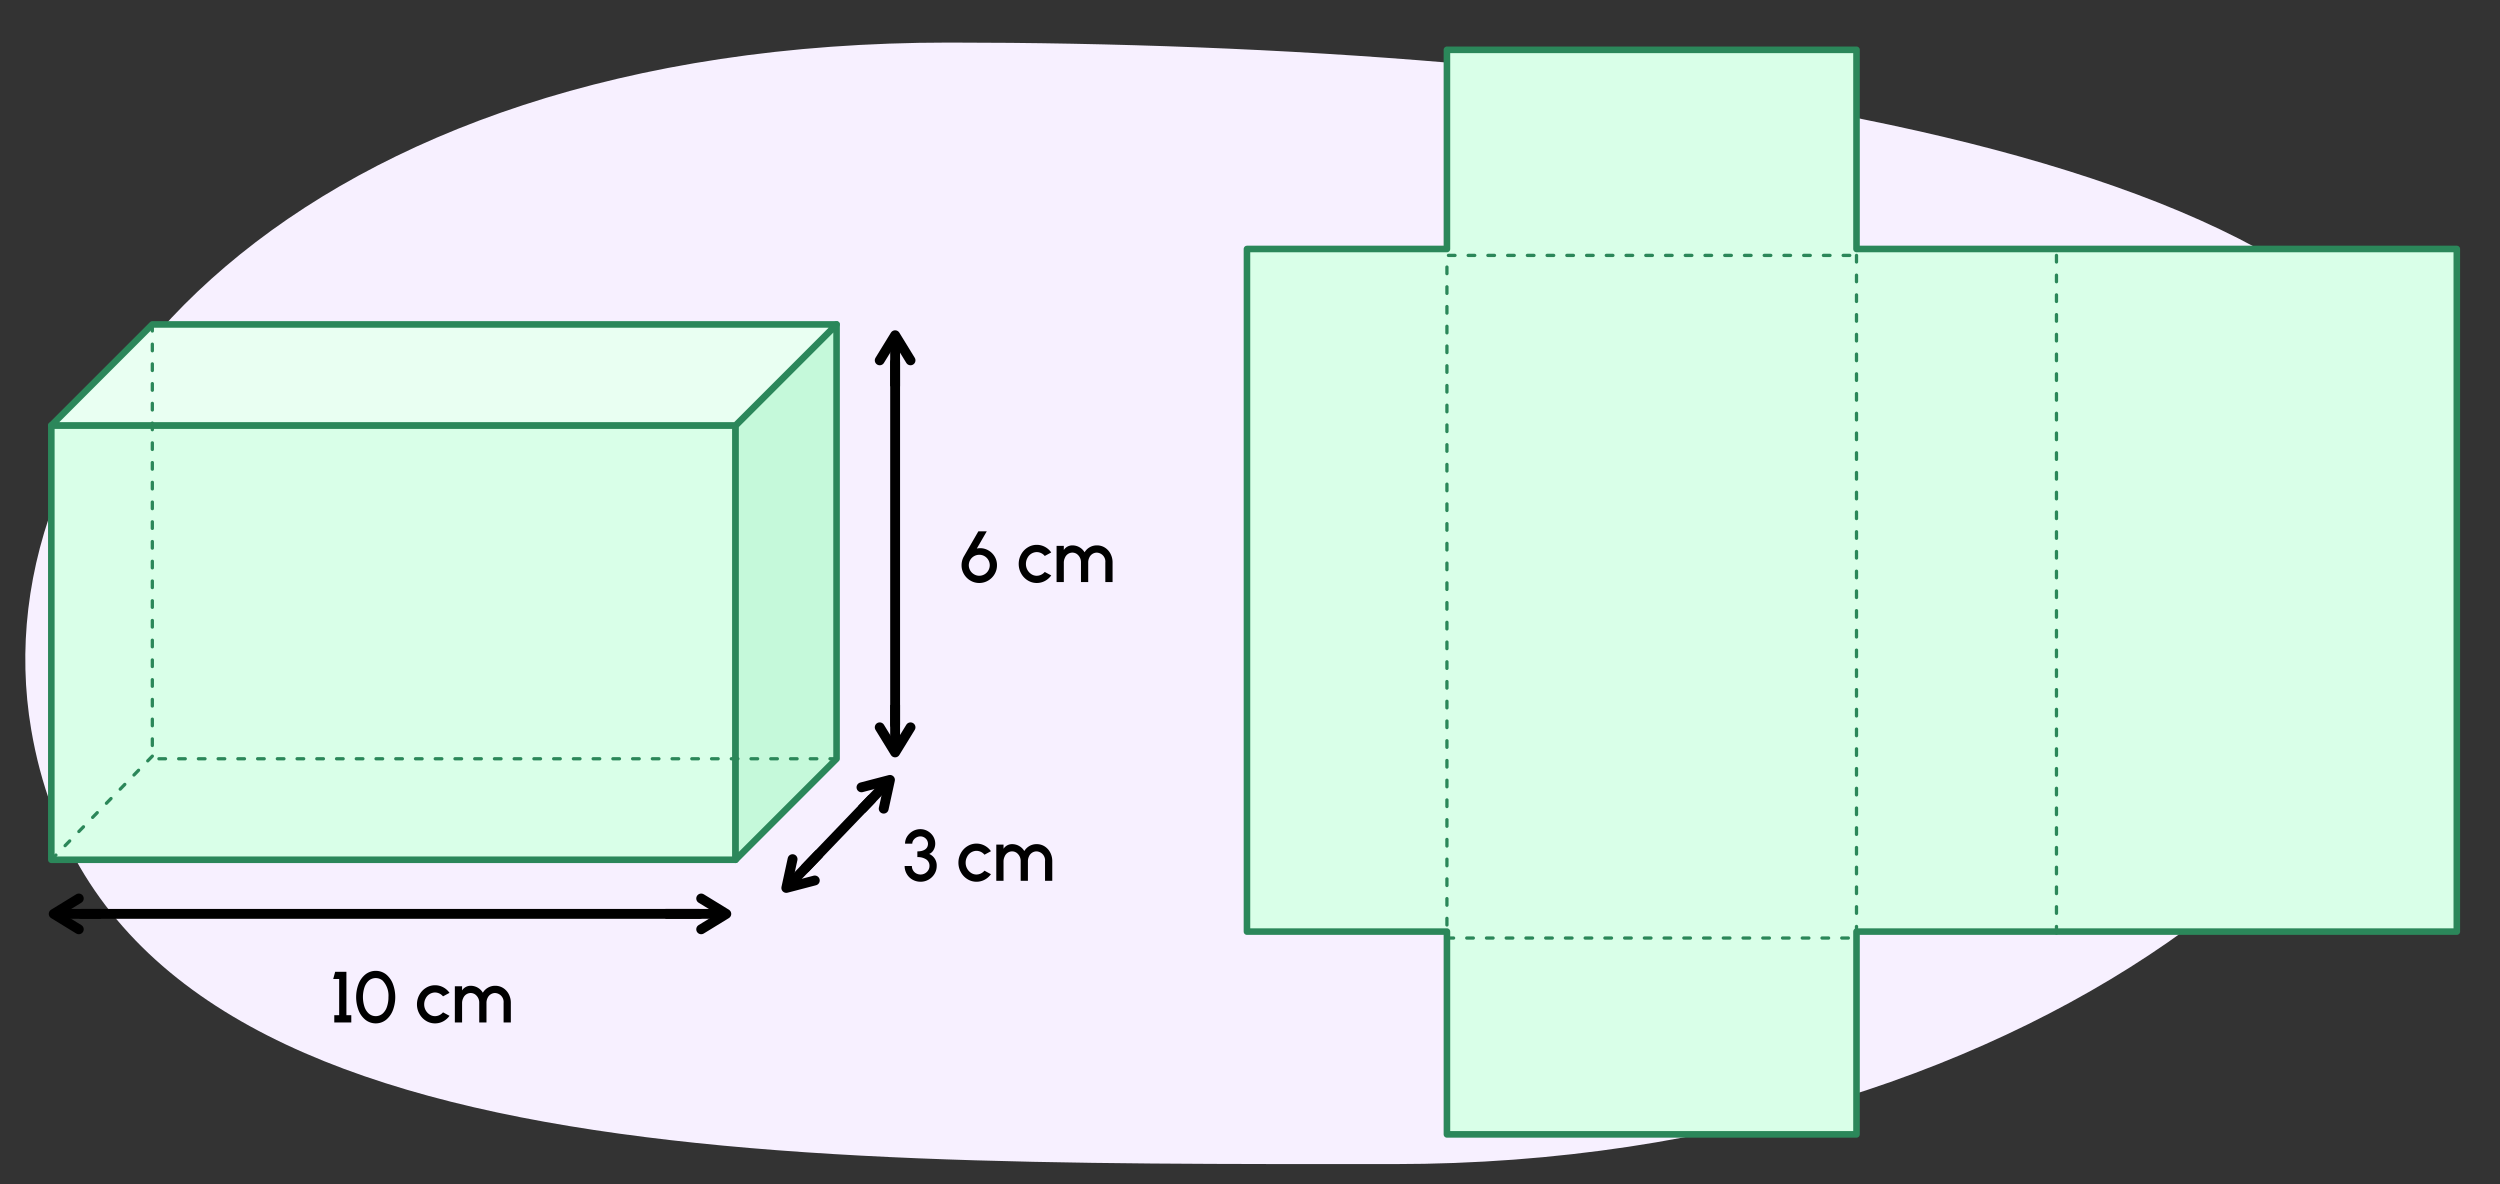
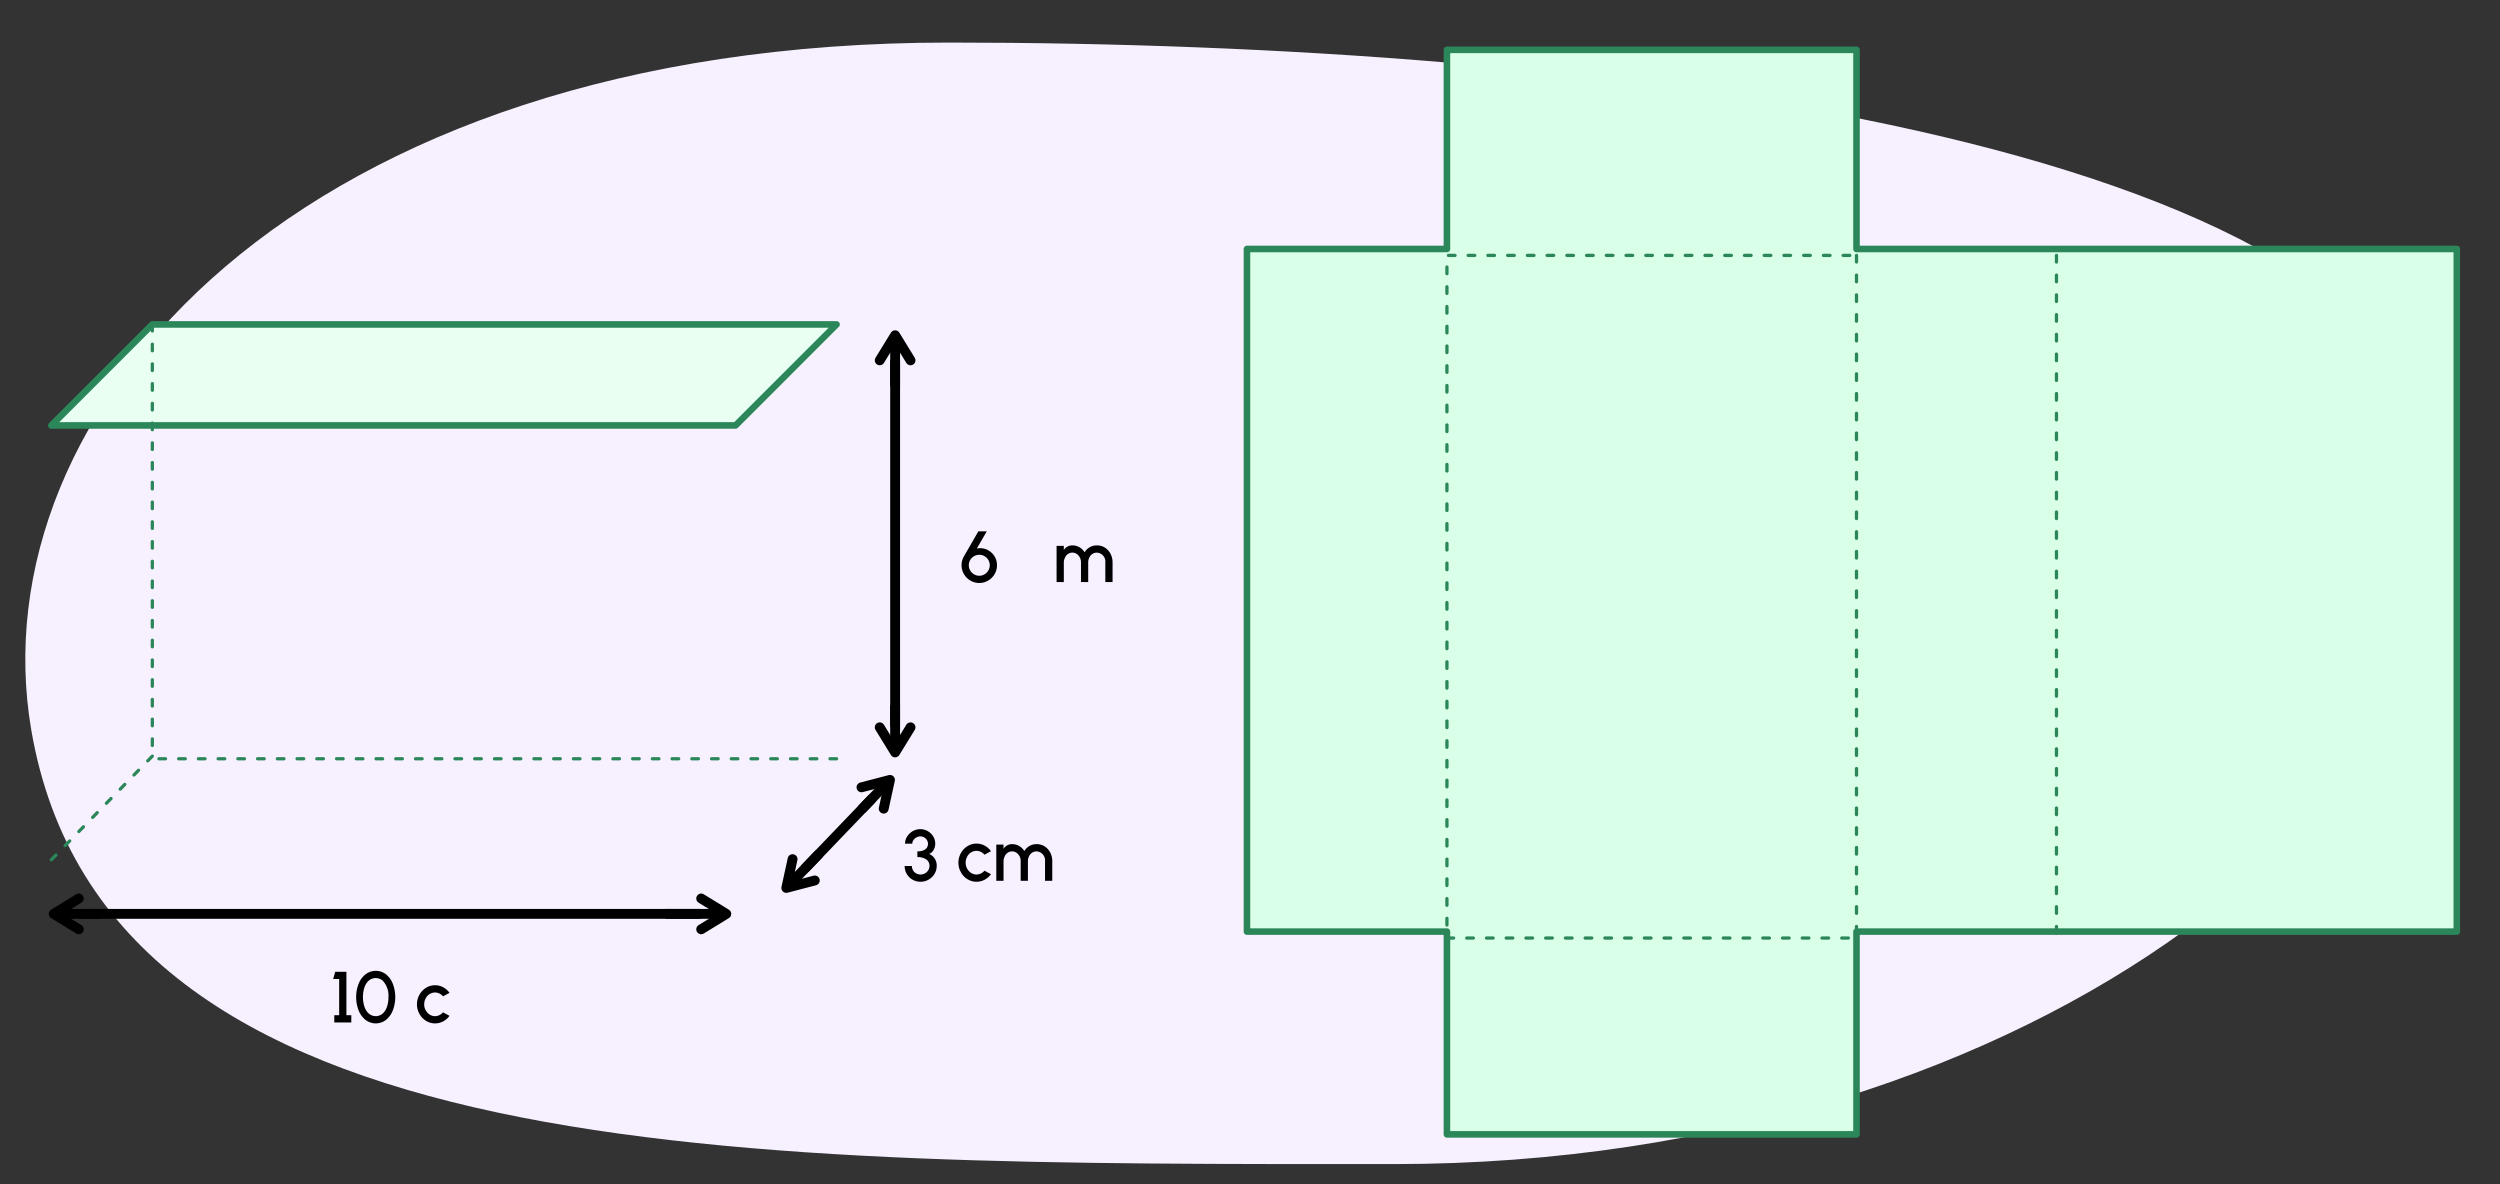
<svg xmlns="http://www.w3.org/2000/svg" width="760" height="360" viewBox="0 0 760 360">
  <rect x="0" y="0" width="760" height="360" fill="#333333" stroke="none" />
  <path d="M742.529,138.941c18.6,96.732-120.864,214.941-318.7,214.941S32.412,356,9.5,221.873C-7.086,124.776,90.649,12.941,288.491,12.941S723.971,42.408,742.529,138.941Z" fill="#f7f0ff" />
  <path d="M103.107,297.622h-1.815l.605-2.2h3.411v13.2h1.485v2.2h-5.171v-2.2h1.485Z" />
  <path d="M111.115,310.043a6.816,6.816,0,0,1-2.1-2.893,11.241,11.241,0,0,1,0-8.064,6.845,6.845,0,0,1,2.1-2.883,5.095,5.095,0,0,1,6.227-.01,6.953,6.953,0,0,1,2.08,2.893,11.4,11.4,0,0,1,0,8.064,6.966,6.966,0,0,1-2.08,2.893,5.072,5.072,0,0,1-6.227,0Zm5.226-1.925a4.761,4.761,0,0,0,1.309-2.1,8.923,8.923,0,0,0,.44-2.894,6.609,6.609,0,0,0-1.771-5.027,3.279,3.279,0,0,0-4.236.032,4.81,4.81,0,0,0-1.309,2.1,9.609,9.609,0,0,0,.012,5.787,4.785,4.785,0,0,0,1.319,2.1,3.228,3.228,0,0,0,4.236,0Z" />
  <path d="M136.647,308.811a5.6,5.6,0,0,1-1.914,1.683,5.212,5.212,0,0,1-2.475.617,5.117,5.117,0,0,1-2.751-.782,5.587,5.587,0,0,1-2-2.112,5.819,5.819,0,0,1-.748-2.894,5.9,5.9,0,0,1,.748-2.915,5.6,5.6,0,0,1,2-2.112,5.116,5.116,0,0,1,2.751-.781,5.223,5.223,0,0,1,2.475.616,5.445,5.445,0,0,1,1.914,1.694l-1.969,1.067a3.192,3.192,0,0,0-2.42-1.177,3.237,3.237,0,0,0-2.861,1.815,3.764,3.764,0,0,0-.44,1.793,3.657,3.657,0,0,0,1.639,3.092,2.974,2.974,0,0,0,1.662.5,3.258,3.258,0,0,0,2.42-1.166Z" />
-   <path d="M140.474,299.822v1.266a3.04,3.04,0,0,1,2.564-1.408,4.3,4.3,0,0,1,3.751,2.1,4.3,4.3,0,0,1,3.741-2.1,4.411,4.411,0,0,1,2.464.7,4.853,4.853,0,0,1,1.694,1.893,5.615,5.615,0,0,1,.605,2.607v5.94h-2.2v-5.94a2.728,2.728,0,0,0-2.563-3,2.521,2.521,0,0,0-2.3,1.485,3.344,3.344,0,0,0-.341,1.519v5.94h-2.2v-5.94a3.086,3.086,0,0,0-1.287-2.607,2.44,2.44,0,0,0-1.364-.4,2.479,2.479,0,0,0-2.223,1.563,3.466,3.466,0,0,0-.341,1.54v5.841h-2.2v-11Z" />
  <path d="M277.4,267.413a4.584,4.584,0,0,1-1.749-1.738,4.7,4.7,0,0,1-.638-2.41h2.2A2.53,2.53,0,0,0,278.5,265.5a2.752,2.752,0,0,0,3.686-.946,2.337,2.337,0,0,0,.374-1.287,2.287,2.287,0,0,0-1-2.013,4.645,4.645,0,0,0-2.684-.693V258.82c2.013,0,3.234-.825,3.234-2.332a2.256,2.256,0,0,0-1.166-1.925,2.314,2.314,0,0,0-1.133-.3,2.616,2.616,0,0,0-2.112,1.111,1.89,1.89,0,0,0-.364,1.111h-2.2a4.082,4.082,0,0,1,.649-2.211,4.89,4.89,0,0,1,1.727-1.618,4.645,4.645,0,0,1,2.278-.593,4.446,4.446,0,0,1,2.233.593,4.692,4.692,0,0,1,1.672,1.607,4.246,4.246,0,0,1,.617,2.222,3.758,3.758,0,0,1-.5,1.892,2.717,2.717,0,0,1-1.342,1.222,3.779,3.779,0,0,1,2.289,3.663,4.572,4.572,0,0,1-.66,2.388,4.979,4.979,0,0,1-1.794,1.749,4.778,4.778,0,0,1-2.42.649A4.872,4.872,0,0,1,277.4,267.413Z" />
  <path d="M301.249,265.751a5.6,5.6,0,0,1-1.914,1.684,5.223,5.223,0,0,1-2.475.616,5.125,5.125,0,0,1-2.751-.781,5.6,5.6,0,0,1-2-2.113,5.812,5.812,0,0,1-.748-2.893,5.9,5.9,0,0,1,.748-2.915,5.587,5.587,0,0,1,2-2.112,5.117,5.117,0,0,1,2.751-.782,5.223,5.223,0,0,1,2.475.616,5.448,5.448,0,0,1,1.914,1.695l-1.969,1.066a3.192,3.192,0,0,0-2.42-1.177A3.236,3.236,0,0,0,294,260.471a3.758,3.758,0,0,0-.44,1.793,3.66,3.66,0,0,0,1.639,3.092,2.974,2.974,0,0,0,1.662.5,3.258,3.258,0,0,0,2.42-1.166Z" />
  <path d="M305.076,256.763v1.265a3.039,3.039,0,0,1,2.563-1.408,4.3,4.3,0,0,1,3.752,2.1,4.3,4.3,0,0,1,3.74-2.1,4.422,4.422,0,0,1,2.465.7,4.853,4.853,0,0,1,1.694,1.893,5.615,5.615,0,0,1,.6,2.607v5.941h-2.2v-5.941a2.729,2.729,0,0,0-2.563-3,2.521,2.521,0,0,0-2.3,1.486,3.343,3.343,0,0,0-.341,1.518v5.941h-2.2v-5.941A3.088,3.088,0,0,0,309,259.217a2.437,2.437,0,0,0-1.364-.4,2.478,2.478,0,0,0-2.222,1.563,3.469,3.469,0,0,0-.341,1.54v5.842h-2.2v-11Z" />
  <path d="M295.011,176.5a5.427,5.427,0,0,1-1.969-1.969,5.2,5.2,0,0,1-.727-2.7,5.35,5.35,0,0,1,.759-2.772l4.346-7.526h2.552l-3.025,5.226a4.45,4.45,0,0,1,1.034-.11,4.939,4.939,0,0,1,2.508.682,5.22,5.22,0,0,1,1.893,1.87,5.039,5.039,0,0,1,.7,2.63,5.241,5.241,0,0,1-.726,2.7,5.445,5.445,0,0,1-1.97,1.969,5.243,5.243,0,0,1-2.706.727A5.183,5.183,0,0,1,295.011,176.5Zm5.456-3.1a3.156,3.156,0,0,0,.418-1.562,3.188,3.188,0,0,0-1.573-2.751,3.108,3.108,0,0,0-1.606-.429,3.175,3.175,0,0,0-1.573,5.941,3,3,0,0,0,1.551.43A3.188,3.188,0,0,0,300.467,173.4Z" />
-   <path d="M319.574,174.928a5.612,5.612,0,0,1-1.914,1.684,5.223,5.223,0,0,1-2.475.616,5.116,5.116,0,0,1-2.75-.782,5.581,5.581,0,0,1-2-2.112,5.815,5.815,0,0,1-.748-2.893,5.9,5.9,0,0,1,.748-2.915,5.592,5.592,0,0,1,2-2.113,5.124,5.124,0,0,1,2.75-.781,5.223,5.223,0,0,1,2.475.616,5.438,5.438,0,0,1,1.914,1.7l-1.969,1.066a3.192,3.192,0,0,0-2.42-1.177,3.236,3.236,0,0,0-2.861,1.816,3.758,3.758,0,0,0-.44,1.793,3.657,3.657,0,0,0,1.639,3.091,2.977,2.977,0,0,0,1.662.5,3.258,3.258,0,0,0,2.42-1.166Z" />
  <path d="M323.4,165.94v1.265a3.039,3.039,0,0,1,2.563-1.408,4.3,4.3,0,0,1,3.752,2.1,4.3,4.3,0,0,1,3.741-2.1,4.419,4.419,0,0,1,2.464.7,4.853,4.853,0,0,1,1.694,1.893A5.615,5.615,0,0,1,338.22,171v5.941h-2.2V171a2.729,2.729,0,0,0-2.563-3,2.521,2.521,0,0,0-2.3,1.486,3.34,3.34,0,0,0-.341,1.518v5.941h-2.2V171a3.09,3.09,0,0,0-1.287-2.607,2.443,2.443,0,0,0-1.365-.4,2.478,2.478,0,0,0-2.222,1.563,3.466,3.466,0,0,0-.341,1.54v5.842h-2.2v-11Z" />
  <polygon points="625.166 75.692 622.359 75.692 564.376 75.692 564.376 15.147 439.866 15.147 439.866 75.692 379.076 75.692 379.076 283.209 439.866 283.209 439.866 344.853 564.376 344.853 564.376 283.209 622.359 283.209 625.166 283.209 746.869 283.209 746.869 75.692 625.166 75.692" fill="#d9ffe8" stroke="#2b875a" stroke-linejoin="round" stroke-width="2" />
  <rect x="398.363" y="119.149" width="207.516" height="124.51" transform="translate(683.525 -320.718) rotate(90)" fill="none" stroke="#2b8759" stroke-linecap="round" stroke-linejoin="round" stroke-dasharray="2 4" />
  <line x1="625.166" y1="77.646" x2="625.166" y2="285.162" fill="none" stroke="#2b8759" stroke-linecap="round" stroke-linejoin="round" stroke-dasharray="2 4" />
-   <rect x="15.602" y="129.335" width="208.007" height="132.037" fill="#d9ffe8" stroke="#2b875a" stroke-linejoin="round" stroke-width="2" />
-   <polygon points="223.609 129.335 254.315 98.628 254.315 230.665 223.609 261.372 223.609 129.335" fill="#c5f9da" stroke="#2b875a" stroke-linejoin="round" stroke-width="2" />
  <polygon points="254.315 98.628 46.308 98.628 15.602 129.335 223.609 129.335 254.315 98.628" fill="#e9fff2" stroke="#2b875a" stroke-linejoin="round" stroke-width="2" />
  <line x1="46.308" y1="98.628" x2="46.308" y2="229.869" fill="none" stroke="#2b8759" stroke-linecap="round" stroke-linejoin="round" stroke-dasharray="2 4" />
  <line x1="254.315" y1="230.665" x2="46.308" y2="230.665" fill="none" stroke="#2b8759" stroke-linecap="round" stroke-linejoin="round" stroke-dasharray="2 4" />
  <line x1="15.602" y1="261.372" x2="46.308" y2="229.869" fill="none" stroke="#2b8759" stroke-linecap="round" stroke-linejoin="round" stroke-dasharray="2 4" />
  <line x1="243.824" y1="264.941" x2="271.588" y2="236" />
  <polyline points="244.862 263.859 252.762 255.624 262.352 245.628 264.874 242.999" fill="none" stroke="#000" stroke-linecap="round" stroke-miterlimit="10" stroke-width="3" />
  <polyline points="261.888 239.348 270.55 237.083 268.645 245.831" fill="none" stroke="#000" stroke-linecap="round" stroke-linejoin="round" stroke-width="3" />
  <line x1="261.981" y1="246.014" x2="269.978" y2="237.679" fill="none" stroke="#000" stroke-miterlimit="10" stroke-width="3" />
  <polyline points="247.7 267.664 239.037 269.93 240.943 261.181" fill="none" stroke="#000" stroke-linecap="round" stroke-linejoin="round" stroke-width="3" />
  <line x1="249.033" y1="259.511" x2="239.609" y2="269.334" fill="none" stroke="#000" stroke-miterlimit="10" stroke-width="3" />
  <polyline points="272.118 220.324 272.118 208.912 272.118 113.754 272.118 110.111" fill="none" stroke="#000" stroke-linecap="round" stroke-miterlimit="10" stroke-width="3" />
  <polyline points="267.436 109.544 272.118 101.912 276.8 109.544" fill="none" stroke="#000" stroke-linecap="round" stroke-linejoin="round" stroke-width="3" />
  <polyline points="272.117 117.428 272.117 113.754 272.118 102.737" fill="none" stroke="#000" stroke-miterlimit="10" stroke-width="3" />
  <polyline points="276.8 221.105 272.117 228.737 267.436 221.105" fill="none" stroke="#000" stroke-linecap="round" stroke-linejoin="round" stroke-width="3" />
  <line x1="272.118" y1="214.299" x2="272.117" y2="227.911" fill="none" stroke="#000" stroke-miterlimit="10" stroke-width="3" />
  <polyline points="24.735 277.824 36.147 277.824 212.595 277.824" fill="none" stroke="#000" stroke-linecap="round" stroke-miterlimit="10" stroke-width="3" />
  <polyline points="213.162 273.142 220.794 277.824 213.162 282.506" fill="none" stroke="#000" stroke-linecap="round" stroke-linejoin="round" stroke-width="3" />
  <polyline points="202.281 277.823 208.952 277.823 219.969 277.824" fill="none" stroke="#000" stroke-miterlimit="10" stroke-width="3" />
  <polyline points="23.954 282.506 16.322 277.823 23.954 273.142" fill="none" stroke="#000" stroke-linecap="round" stroke-linejoin="round" stroke-width="3" />
  <line x1="30.76" y1="277.824" x2="17.148" y2="277.823" fill="none" stroke="#000" stroke-miterlimit="10" stroke-width="3" />
</svg>